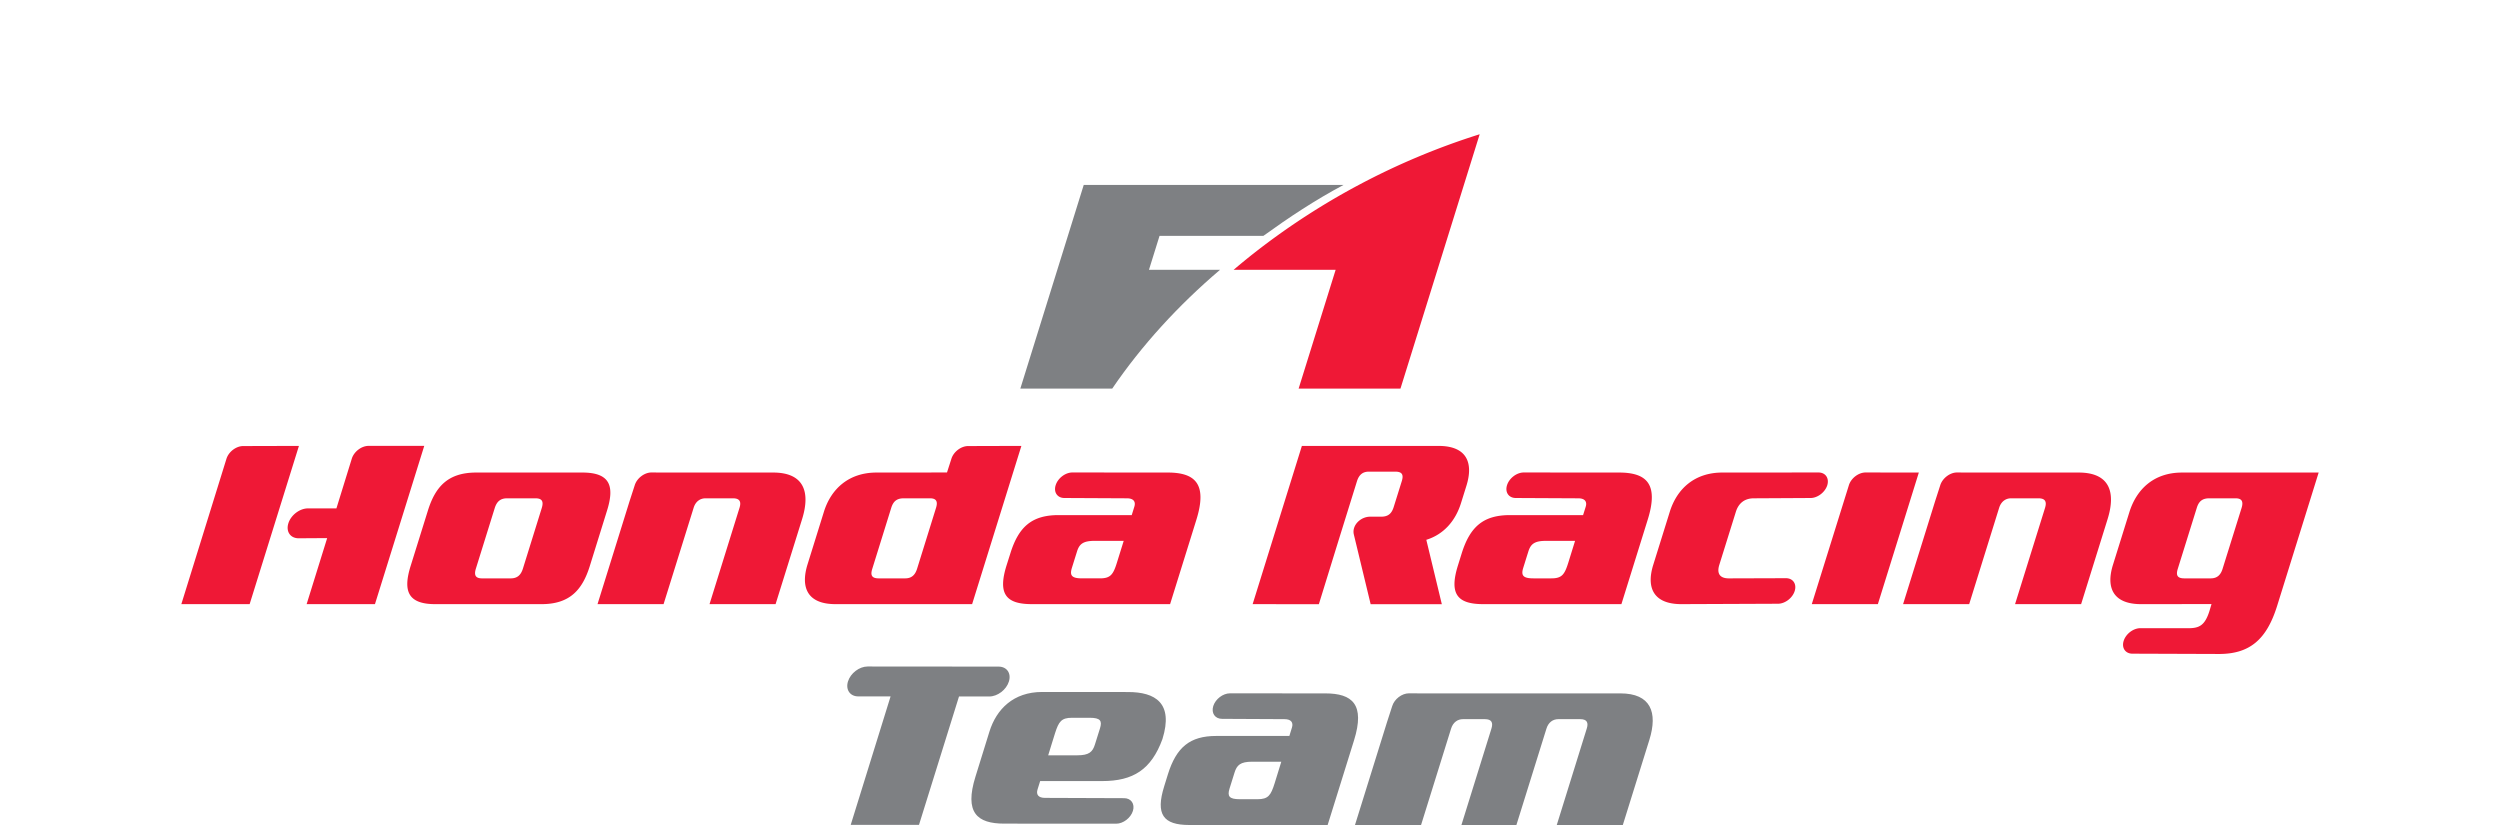
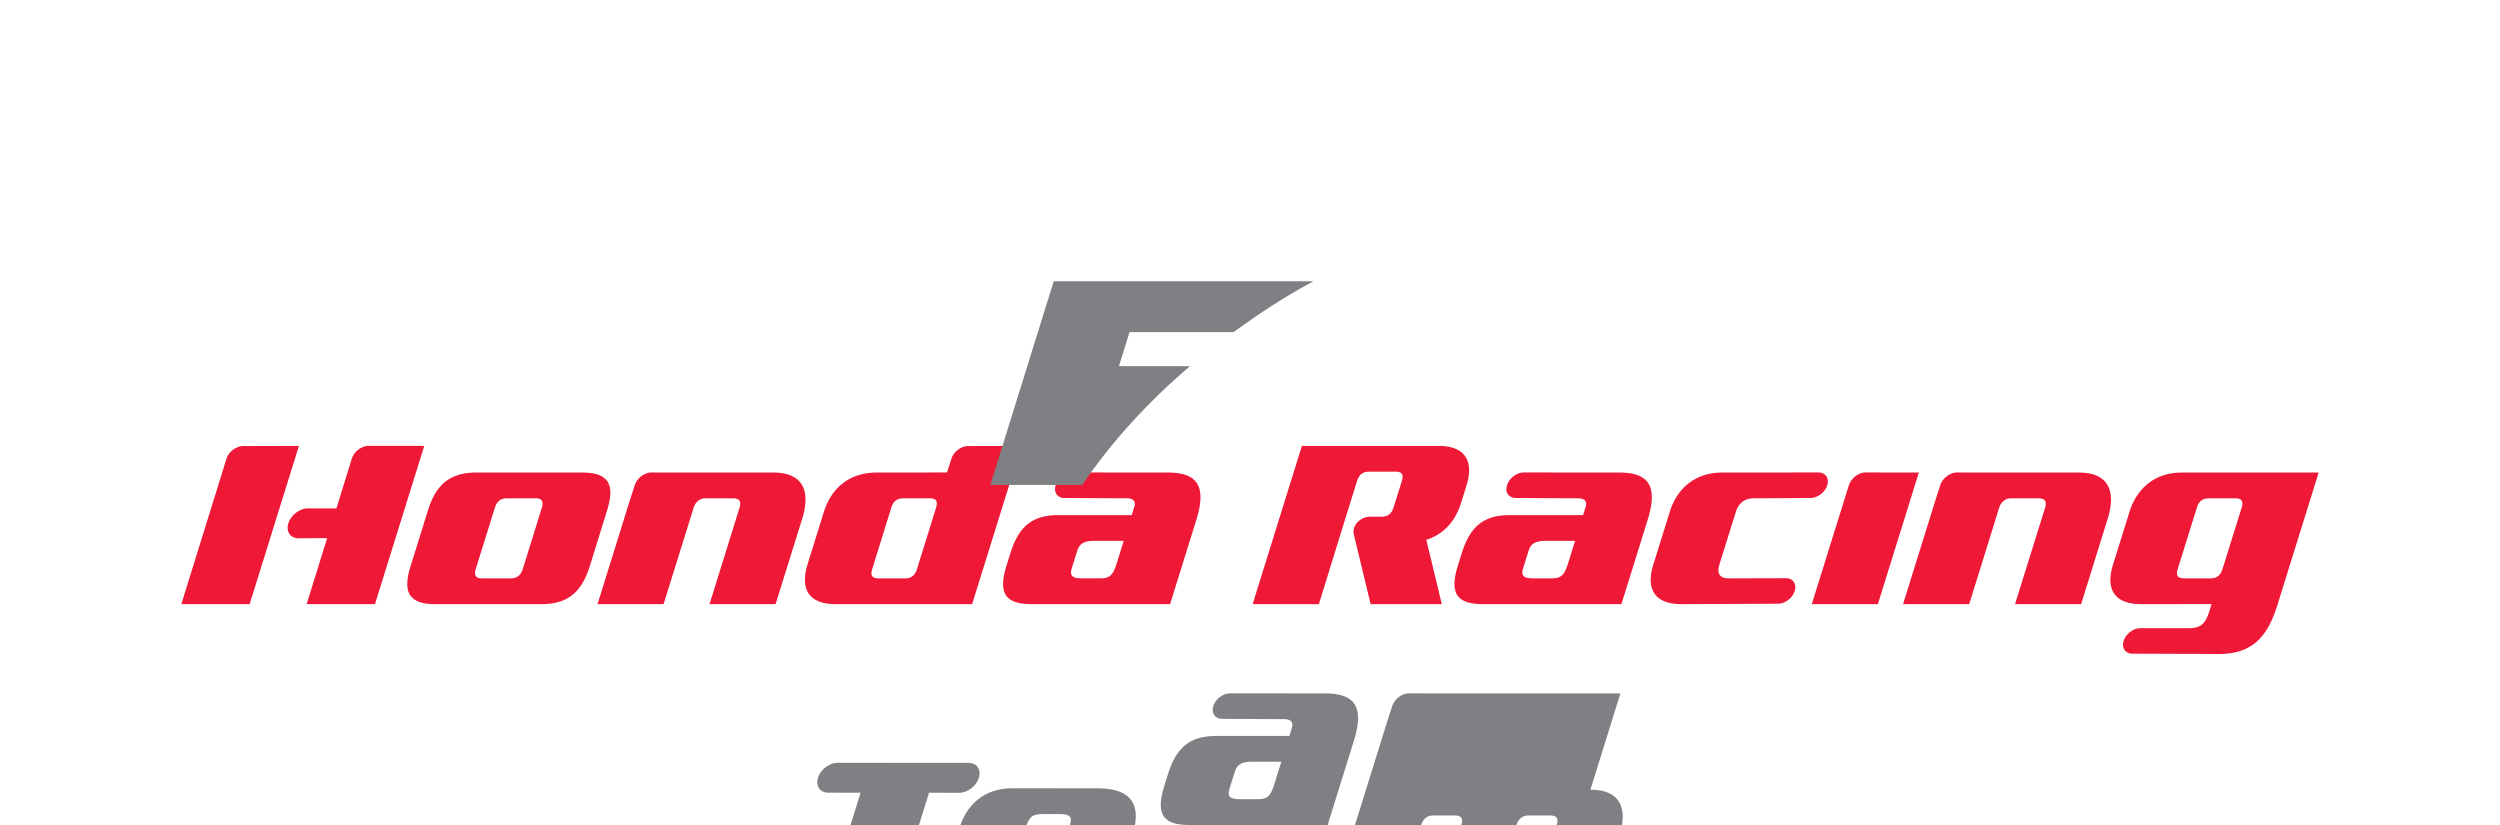
<svg xmlns="http://www.w3.org/2000/svg" height="825" viewBox="0 -29.702 500 192.999" width="2500">
  <path d="m10.551 77.634c.513-1.648 2.265-2.985 3.913-2.985l13.044-.036-11.53 37.017h-15.978zm46.273-3.022-11.53 37.018h-15.984l4.804-15.449-6.67.042c-1.932 0-3.01-1.555-2.41-3.493.597-1.933 2.654-3.498 4.582-3.498l6.66.005 3.6-11.645c.52-1.648 2.27-2.985 3.919-2.985l13.028.005zm23.087 28.695c-.492 1.58-1.368 2.296-2.87 2.296h-6.686c-1.508 0-1.938-.715-1.446-2.296l4.405-14.143c.493-1.565 1.368-2.29 2.871-2.29h6.685c1.503 0 1.933.725 1.441 2.29zm15.64-.58 4.032-12.967c1.742-5.57.881-8.913-5.736-8.913h-24.88c-6.624 0-9.557 3.342-11.293 8.913l-4.042 12.967c-1.726 5.565-.87 8.903 5.742 8.903h24.896c6.607 0 9.54-3.338 11.282-8.903m88.498-28.078c-1.638 0-3.4 1.337-3.908 2.985l-1.026 3.197-16.5.016c-6.41 0-10.598 3.741-12.293 9.172l-3.83 12.303c-1.647 5.312-.14 9.308 6.546 9.308h31.954l11.526-37.018-12.47.037zm-11.94 28.73c-.477 1.509-1.348 2.224-2.788 2.224h-6.162c-1.632 0-2.006-.715-1.529-2.223l4.441-14.278c.472-1.503 1.28-2.228 2.923-2.228h6.152c1.45 0 1.876.725 1.404 2.228zm178.8 8.251c-6.42 0-8.271-3.726-6.582-9.173l3.877-12.437c1.694-5.432 5.861-9.173 12.282-9.173l22.496-.016c1.654 0 2.56 1.337 2.063 2.985-.518 1.648-2.275 2.985-3.913 2.985l-13.282.073c-2.104 0-3.555 1.114-4.187 3.146l-3.882 12.437c-.622 2.032.14 3.146 2.244 3.146l13.35-.042c1.643 0 2.56 1.337 2.052 2.985-.513 1.653-2.275 2.99-3.913 2.99zm39.189-27.814c.508-1.648 2.26-2.985 3.907-2.985l12.458.016-9.582 30.783h-15.459zm21.377 0c.518-1.648 2.275-2.985 3.912-2.985l3.198.016h25.284c7.069 0 8.774 4.394 6.758 10.877l-6.198 19.906h-15.454l7.017-22.528c.42-1.373.104-2.228-1.529-2.228h-6.426c-1.238 0-2.31.725-2.788 2.228l-7.006 22.528h-15.464l7.488-24.062zm66.044 19.564c-.467 1.508-1.343 2.223-2.784 2.223h-6.151c-1.643 0-2.01-.715-1.545-2.223l4.452-14.278c.461-1.503 1.285-2.228 2.913-2.228h6.161c1.446 0 1.866.725 1.41 2.228zm-.835 19.91c7.214 0 11.152-3.405 13.603-11.266l9.712-31.177h-31.965c-6.68 0-10.685 3.995-12.328 9.302l-3.835 12.308c-1.695 5.447.155 9.173 6.571 9.173l16.49-.016-.471 1.591c-1.089 3.472-2.441 4.058-4.991 4.058l-11.168-.01c-1.658 0-3.41 1.337-3.923 2.98s.404 2.985 2.057 2.985zm-140.363-42.443-22.284-.016c-1.643 0-3.405 1.337-3.913 2.985-.513 1.648.404 2.985 2.058 2.985l14.603.073c1.565 0 2.11.782 1.752 1.964l-.617 1.964h-17.096c-6.162 0-9.328 2.627-11.308 8.976l-.876 2.814c-2.036 6.545-.264 9.038 5.898 9.038h32.348l6.161-19.781c2.638-8.442-.373-11.002-6.726-11.002m-11.842 21.03c-.88 2.819-1.492 3.726-3.99 3.726h-4.187c-2.478 0-2.928-.715-2.374-2.488l1.166-3.731c.55-1.772 1.384-2.555 4.136-2.555h6.814zm-218.414-18.061c.513-1.648 2.26-2.985 3.913-2.985l3.198.016h25.274c7.079 0 8.789 4.394 6.773 10.877l-6.208 19.906h-15.454l7.012-22.528c.435-1.373.108-2.228-1.53-2.228h-6.415c-1.254 0-2.327.725-2.788 2.228l-7.027 22.528h-15.454l7.489-24.062zm124.671-2.969-22.289-.016c-1.653 0-3.4 1.337-3.912 2.985-.519 1.648.409 2.985 2.047 2.985l14.614.073c1.57 0 2.114.782 1.746 1.964l-.611 1.964h-17.107c-6.152 0-9.328 2.627-11.292 8.976l-.892 2.814c-2.036 6.545-.249 9.038 5.898 9.038h32.368l6.162-19.781c2.612-8.442-.378-11.002-6.732-11.002m-11.852 21.03c-.875 2.819-1.497 3.726-3.98 3.726h-4.187c-2.498 0-2.923-.715-2.373-2.488l1.166-3.731c.539-1.772 1.383-2.555 4.135-2.555h6.81zm55.399-6.577a2.847 2.847 0 0 1 -.03-1.093c.295-1.68 2.02-3.037 3.855-3.037h2.575c1.638 0 2.447-.726 2.923-2.228l1.897-6.074c.472-1.508.099-2.234-1.529-2.234h-6.162c-1.44 0-2.31.726-2.788 2.234l-4.462 14.345-4.456 14.432-15.49-.015 11.52-37.017h31.954c6.69 0 8.193 3.995 6.545 9.302l-1.285 4.11c-1.295 4.14-4.032 7.29-8.105 8.555l3.628 15.055h-16.651z" fill="#ef1836" />
-   <path d="m267.604 132.51-22.289-.016c-1.637 0-3.394 1.337-3.912 2.98-.503 1.653.409 2.99 2.062 2.99l14.599.072c1.565 0 2.114.788 1.751 1.96l-.606 1.969h-17.102c-6.161 0-9.328 2.627-11.313 8.975l-.87 2.814c-2.042 6.546-.265 9.043 5.892 9.043h32.348l6.167-19.786c2.633-8.442-.384-11.002-6.727-11.002m-11.841 21.03c-.881 2.814-1.488 3.726-3.99 3.726h-4.188c-2.482 0-2.923-.715-2.373-2.487l1.166-3.732c.549-1.772 1.383-2.554 4.125-2.554h6.82zm80.89-21.029h-46.278l-3.192-.016c-1.658 0-3.4 1.337-3.913 2.98l-1.217 3.757-7.494 24.066h15.459l7.017-22.527c.466-1.508 1.544-2.234 2.793-2.234h5.115c1.637 0 1.964.86 1.529 2.234l-7.012 22.527h12.862l7.023-22.527c.46-1.508 1.533-2.234 2.782-2.234h5.12c1.638 0 1.965.86 1.524 2.234l-7.006 22.527h15.453l6.209-19.91c2.016-6.483.3-10.878-6.774-10.878m-145.467-6.265-30.648-.026c-1.928 0-3.985 1.565-4.587 3.498-.596 1.928.482 3.498 2.41 3.498l7.556.005-9.323 30.042h15.972l9.36-30.032 7.089.005c1.922 0 3.985-1.565 4.58-3.498.602-1.927-.476-3.492-2.41-3.492m30.297 5.949-20.113-.015c-6.68 0-10.686 3.99-12.334 9.297l-3.254 10.494c-2.638 8.447.373 11.007 6.721 11.007l26.192.016c1.637 0 3.4-1.343 3.912-2.985.508-1.648-.41-2.985-2.062-2.985l-18.496-.068c-1.575 0-2.12-.787-1.752-1.969l.612-1.964h14.49c7.286.01 11.51-2.7 14.116-9.82-.005 0 0 0 0 0 2.628-8.448-1.674-11.008-8.032-11.008m-6.582 8.51-1.171 3.736c-.544 1.767-1.379 2.555-4.125 2.555h-6.815l.803-2.607.809-2.601c.855-2.68 1.492-3.571 3.933-3.571h4.193c2.482 0 2.928.72 2.373 2.488m-3.798-127.138-14.832 47.645h21.496c6.877-10.1 15.438-19.47 25.222-27.793h-16.625l2.472-7.939h24.29c6.058-4.369 12.075-8.36 18.75-11.914h-60.773z" fill="#7e8083" />
-   <path d="m275.44 13.565a166.825 166.825 0 0 0 -19.138 11.914 158.713 158.713 0 0 0 -10.137 7.94h23.87l-8.66 27.792h23.823l18.532-59.508a166.429 166.429 0 0 0 -28.29 11.862" fill="#ef1836" />
+   <path d="m267.604 132.51-22.289-.016c-1.637 0-3.394 1.337-3.912 2.98-.503 1.653.409 2.99 2.062 2.99l14.599.072c1.565 0 2.114.788 1.751 1.96l-.606 1.969h-17.102c-6.161 0-9.328 2.627-11.313 8.975l-.87 2.814c-2.042 6.546-.265 9.043 5.892 9.043h32.348l6.167-19.786c2.633-8.442-.384-11.002-6.727-11.002m-11.841 21.03c-.881 2.814-1.488 3.726-3.99 3.726h-4.188c-2.482 0-2.923-.715-2.373-2.487l1.166-3.732c.549-1.772 1.383-2.554 4.125-2.554h6.82zm80.89-21.029h-46.278l-3.192-.016c-1.658 0-3.4 1.337-3.913 2.98l-1.217 3.757-7.494 24.066h15.459c.466-1.508 1.544-2.234 2.793-2.234h5.115c1.637 0 1.964.86 1.529 2.234l-7.012 22.527h12.862l7.023-22.527c.46-1.508 1.533-2.234 2.782-2.234h5.12c1.638 0 1.965.86 1.524 2.234l-7.006 22.527h15.453l6.209-19.91c2.016-6.483.3-10.878-6.774-10.878m-145.467-6.265-30.648-.026c-1.928 0-3.985 1.565-4.587 3.498-.596 1.928.482 3.498 2.41 3.498l7.556.005-9.323 30.042h15.972l9.36-30.032 7.089.005c1.922 0 3.985-1.565 4.58-3.498.602-1.927-.476-3.492-2.41-3.492m30.297 5.949-20.113-.015c-6.68 0-10.686 3.99-12.334 9.297l-3.254 10.494c-2.638 8.447.373 11.007 6.721 11.007l26.192.016c1.637 0 3.4-1.343 3.912-2.985.508-1.648-.41-2.985-2.062-2.985l-18.496-.068c-1.575 0-2.12-.787-1.752-1.969l.612-1.964h14.49c7.286.01 11.51-2.7 14.116-9.82-.005 0 0 0 0 0 2.628-8.448-1.674-11.008-8.032-11.008m-6.582 8.51-1.171 3.736c-.544 1.767-1.379 2.555-4.125 2.555h-6.815l.803-2.607.809-2.601c.855-2.68 1.492-3.571 3.933-3.571h4.193c2.482 0 2.928.72 2.373 2.488m-3.798-127.138-14.832 47.645h21.496c6.877-10.1 15.438-19.47 25.222-27.793h-16.625l2.472-7.939h24.29c6.058-4.369 12.075-8.36 18.75-11.914h-60.773z" fill="#7e8083" />
</svg>